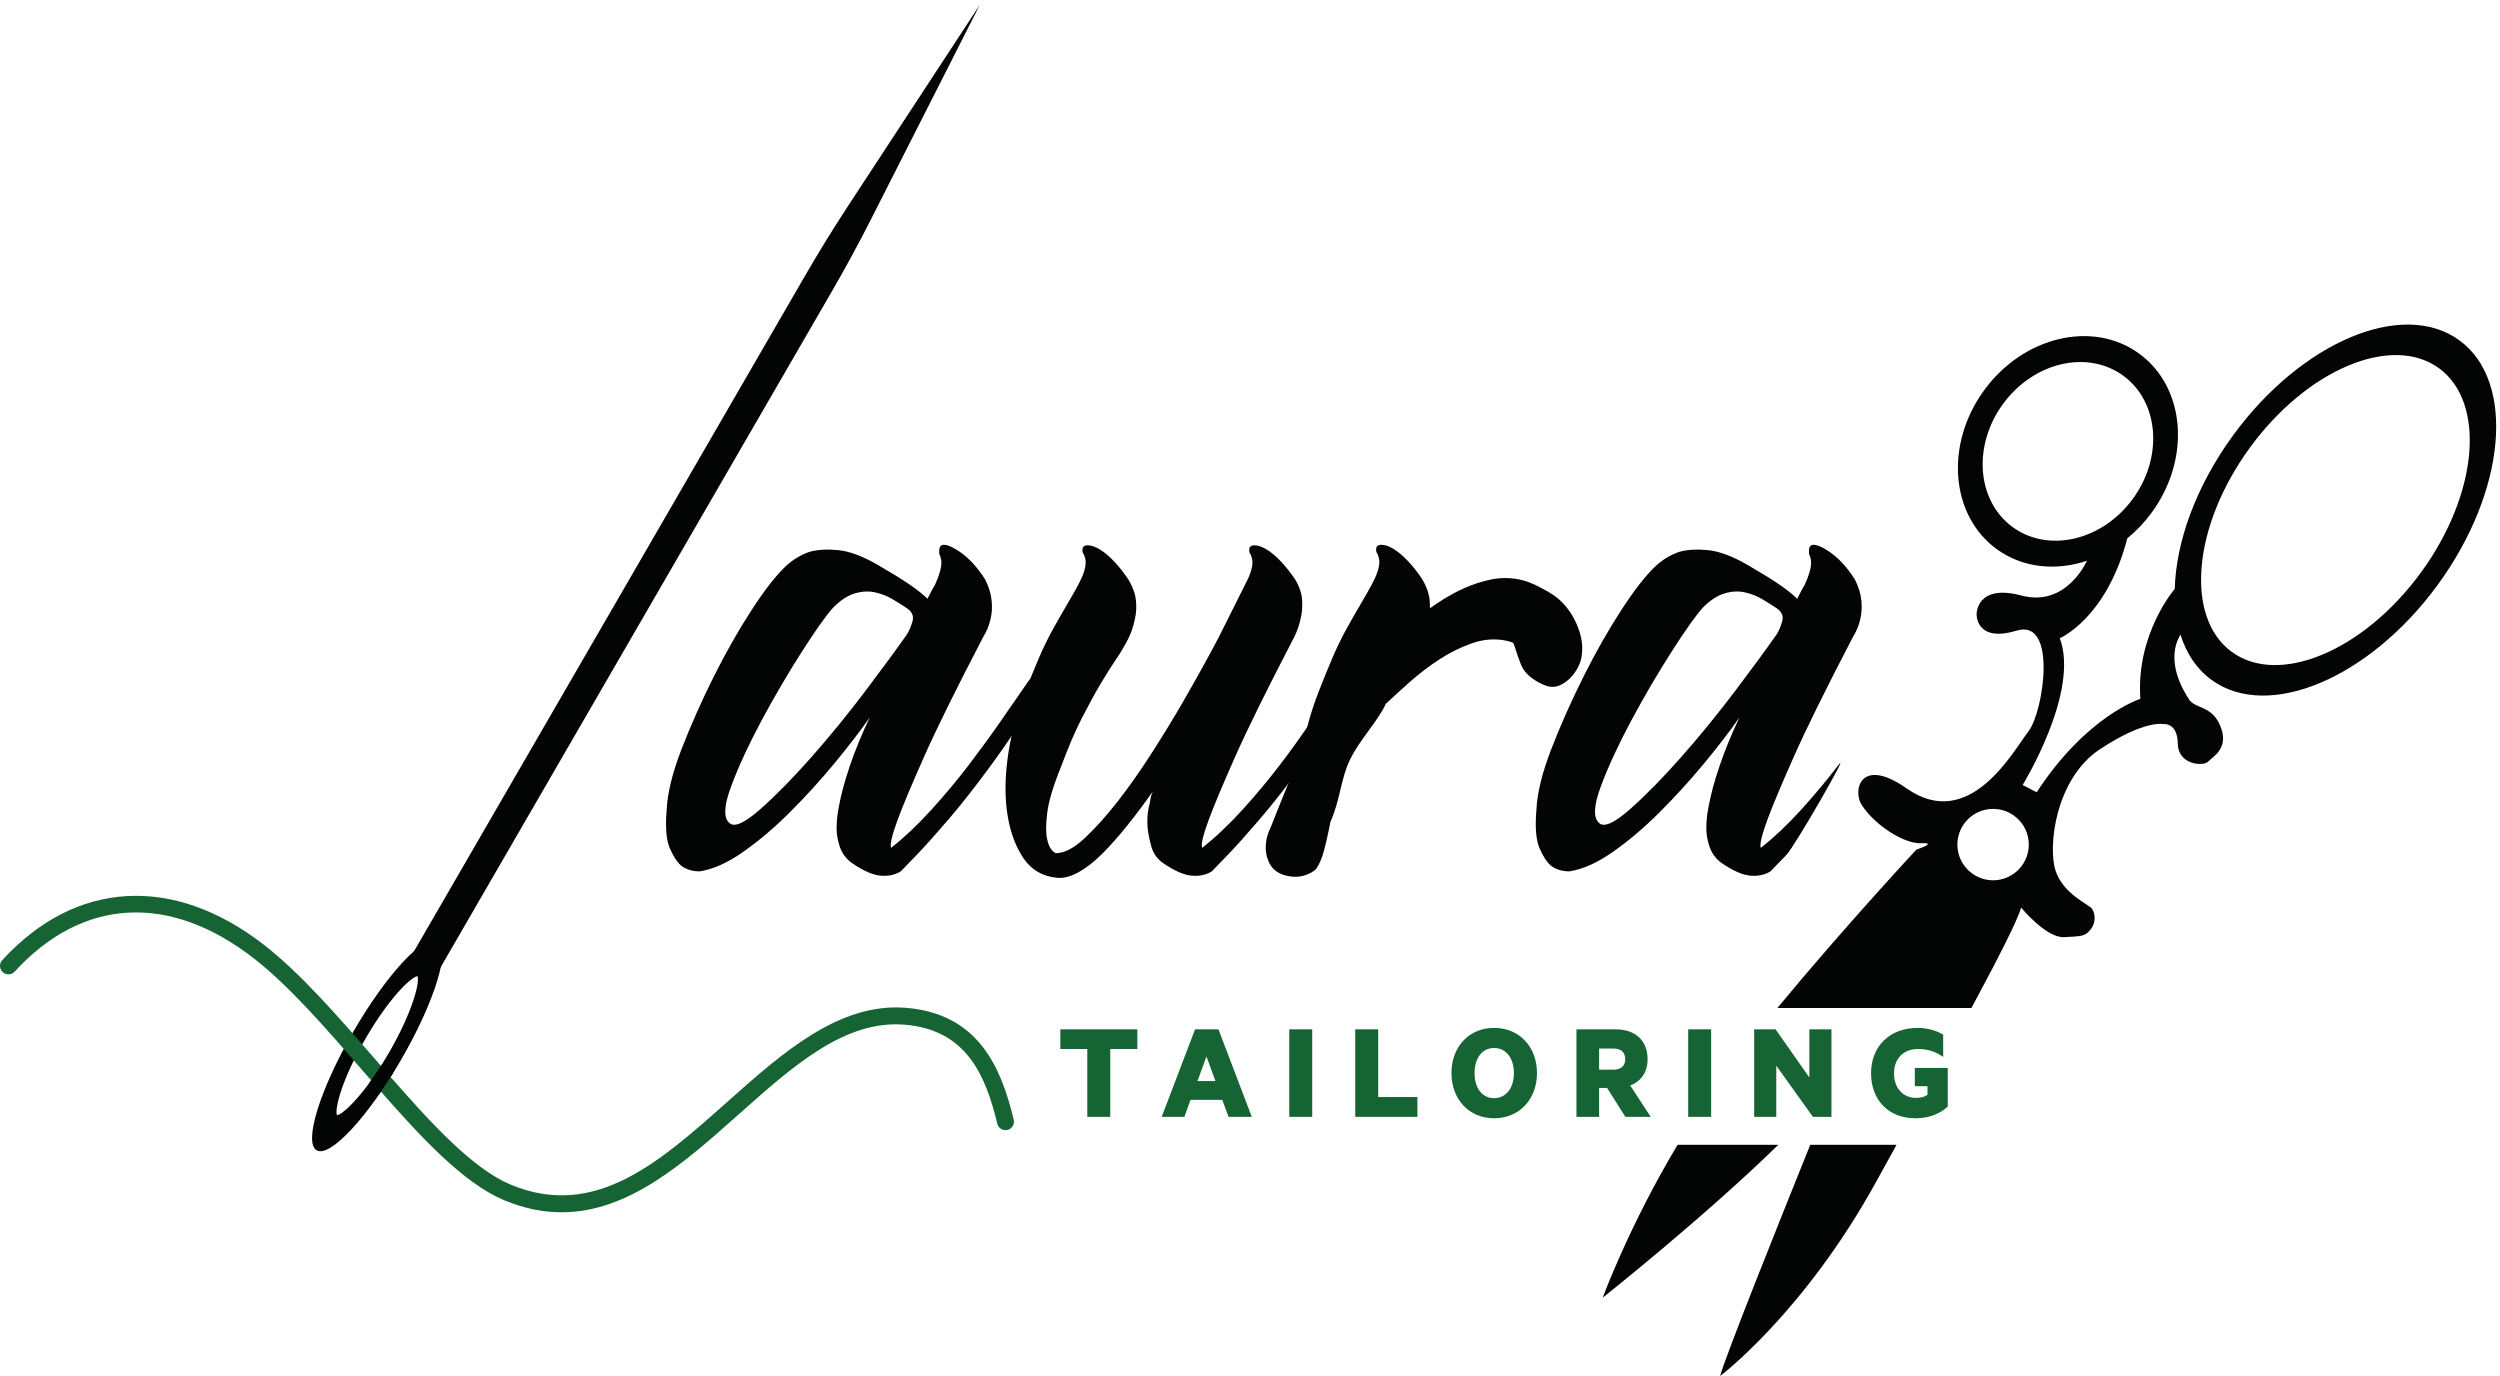
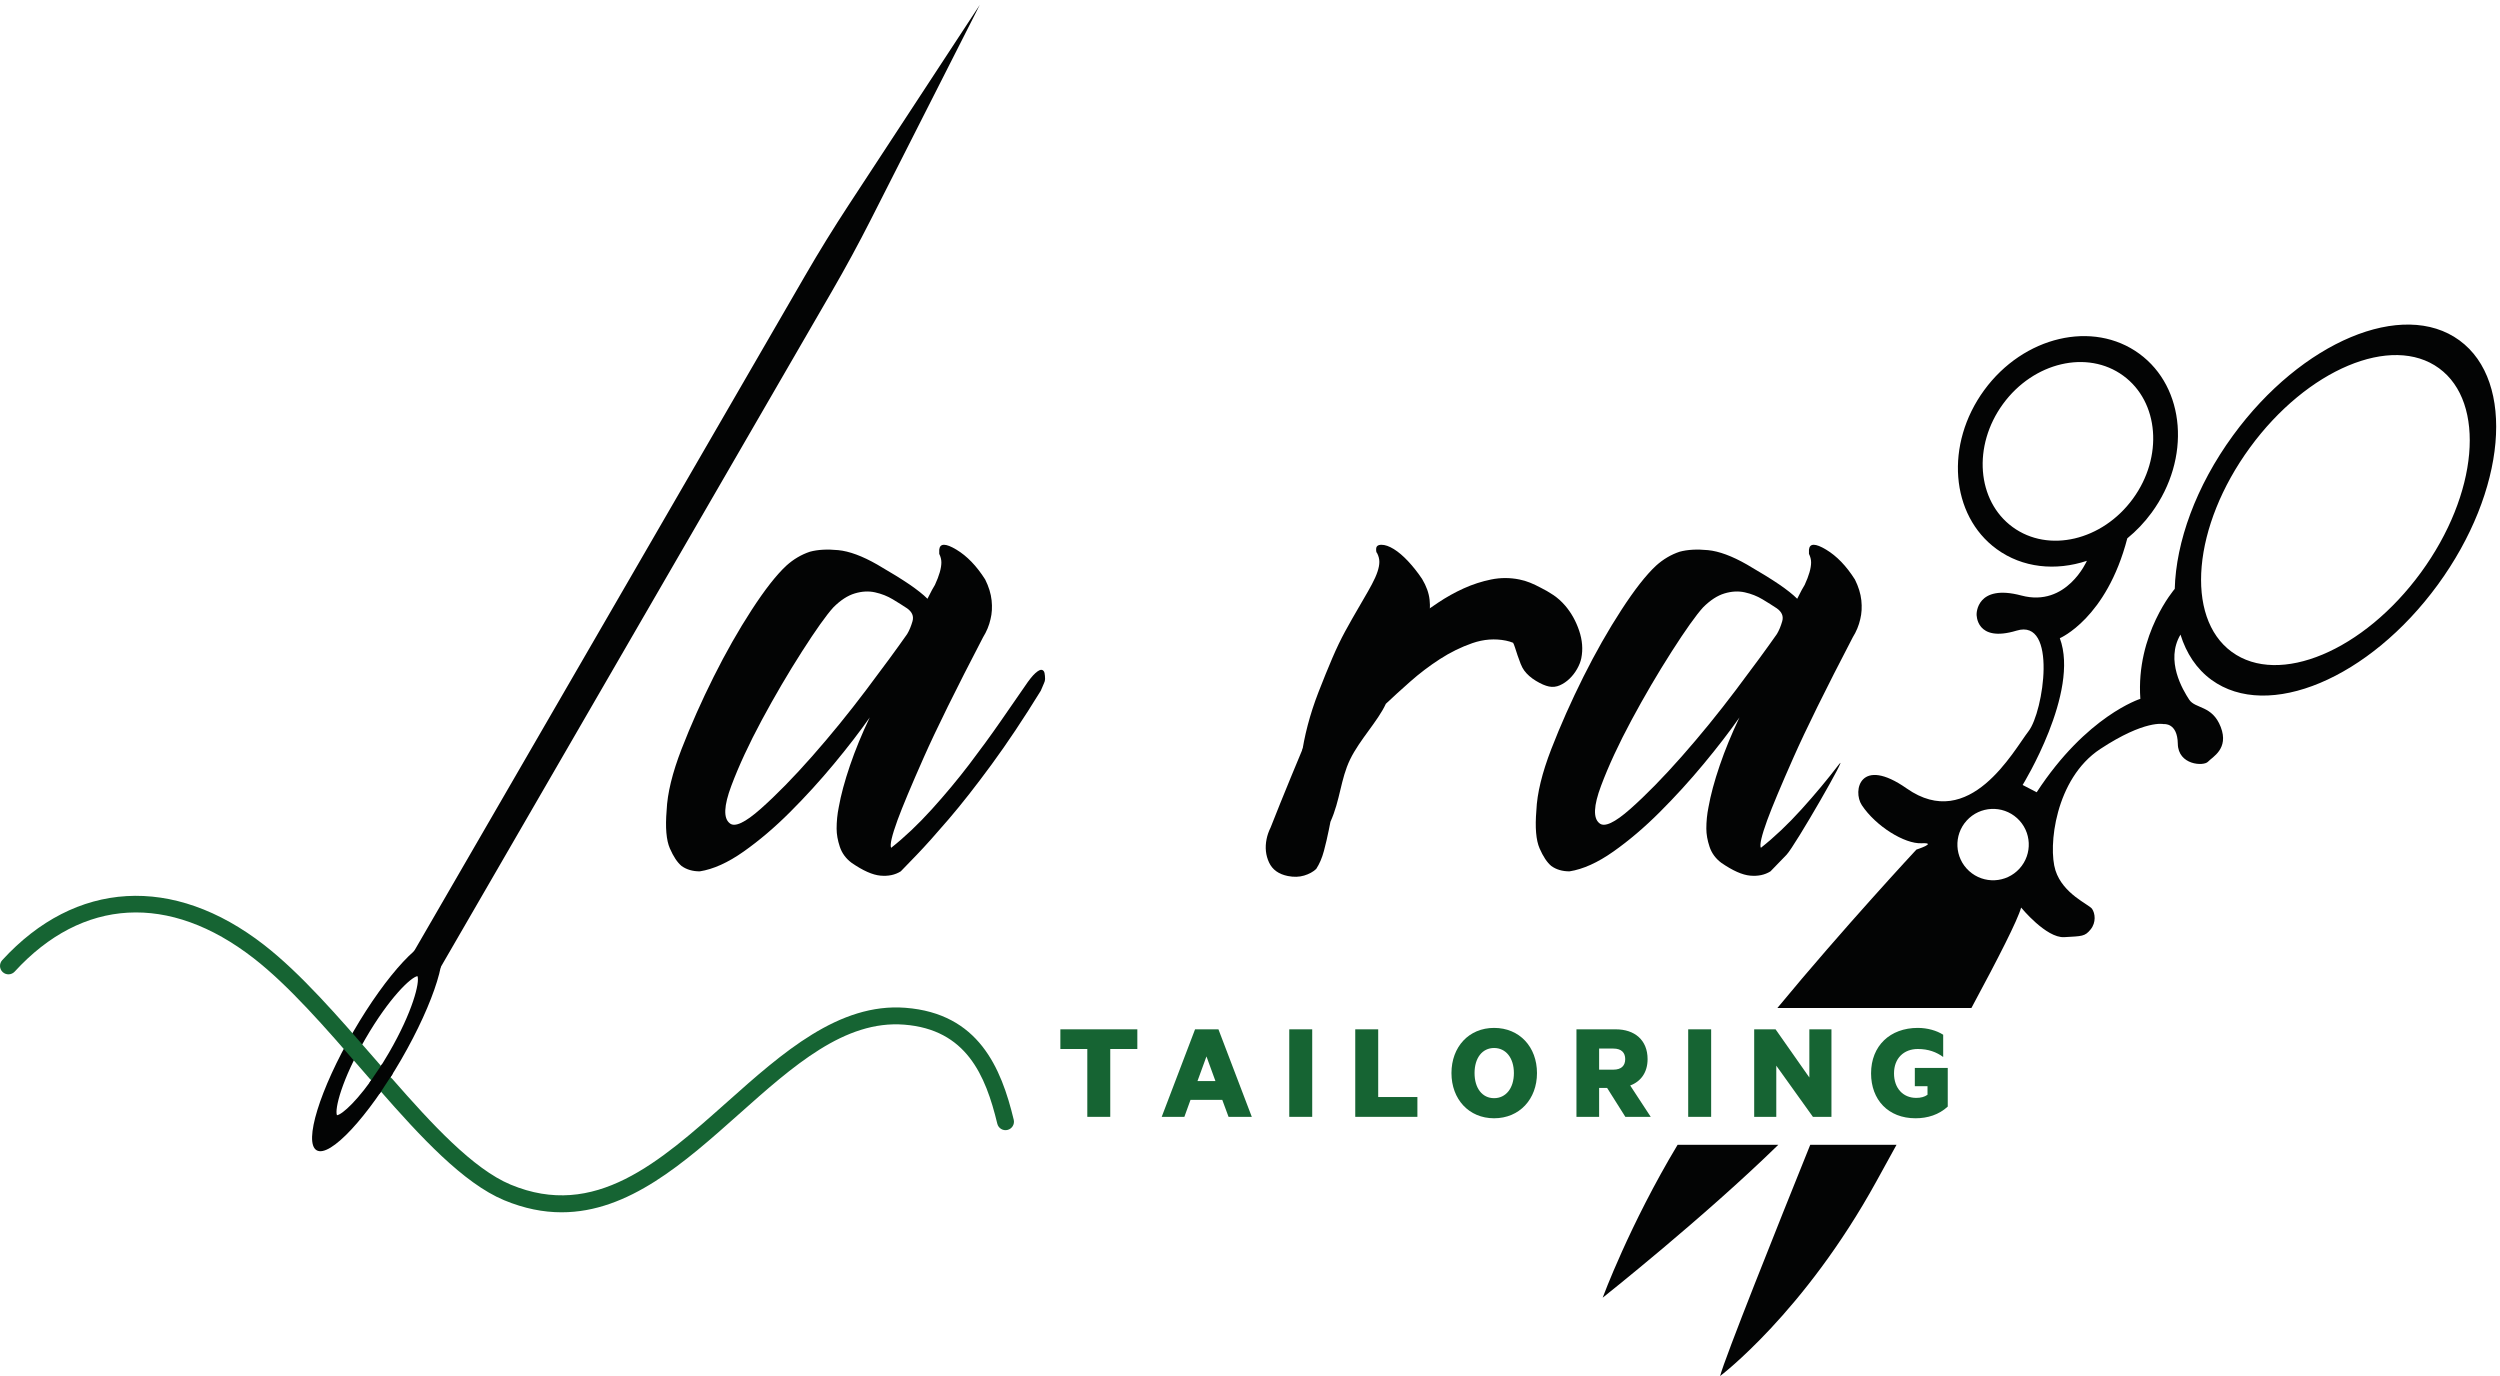
<svg xmlns="http://www.w3.org/2000/svg" width="100%" height="100%" viewBox="0 0 1446 796" version="1.1" xml:space="preserve" style="fill-rule:evenodd;clip-rule:evenodd;stroke-linejoin:round;stroke-miterlimit:2;">
  <g transform="matrix(4.167,0,0,4.167,0,0)">
    <path d="M52.361,148.748C49.738,152.694 47.521,154.693 46.771,154.801C46.434,153.953 47.414,149.9 50.717,144.195C54.019,138.49 57.046,135.623 57.948,135.492C58.285,136.34 57.305,140.393 54.003,146.098C53.445,147.062 52.894,147.945 52.361,148.748ZM60.764,130.627C58.925,129.563 53.671,135.2 49.03,143.219C44.388,151.238 42.116,158.601 43.955,159.666C45.794,160.73 51.048,155.093 55.69,147.074C60.331,139.056 62.603,131.692 60.764,130.627Z" style="fill:rgb(3,4,4);fill-rule:nonzero;" />
    <path d="M60.757,134.959L57.028,132.801L111.77,38.233C113.674,34.944 115.668,31.708 117.751,28.529L135.999,0.677L120.906,30.424C119.189,33.809 117.379,37.145 115.477,40.43L60.757,134.959Z" style="fill:rgb(3,4,4);fill-rule:nonzero;" />
    <path d="M336.034,79.472C328.09,90.345 316.337,95.276 309.783,90.488C303.229,85.699 304.356,73.003 312.3,62.13C320.244,51.258 331.997,46.327 338.551,51.115C345.105,55.904 343.978,68.6 336.034,79.472ZM280.316,120.566C278.476,122.591 275.342,122.74 273.318,120.899C271.293,119.059 271.144,115.925 272.985,113.9C274.825,111.876 277.959,111.727 279.984,113.567C282.008,115.408 282.157,118.542 280.316,120.566ZM279.364,73.159C274.388,69.523 273.79,61.872 278.029,56.069C282.269,50.268 289.74,48.512 294.716,52.147C299.693,55.784 300.291,63.435 296.051,69.237C291.811,75.039 284.341,76.795 279.364,73.159ZM341.381,47.243C333.537,41.512 319.472,47.414 309.966,60.425C304.785,67.516 302.034,75.251 301.866,81.753C301.865,81.752 301.86,81.747 301.86,81.747C301.86,81.747 296.453,87.99 297.092,97.002C297.092,97.002 289.64,99.33 282.702,109.97L280.751,108.959C280.751,108.959 288.711,96.062 285.912,88.585C285.912,88.585 292.392,85.847 295.276,74.735C295.276,74.732 295.277,74.73 295.277,74.728C296.516,73.717 297.663,72.522 298.667,71.148C304.136,63.662 303.366,53.79 296.945,49.098C290.523,44.406 280.883,46.672 275.414,54.158C269.944,61.645 270.715,71.517 277.136,76.209C280.736,78.839 285.348,79.281 289.671,77.843L289.67,77.845C289.67,77.845 286.861,84.336 280.581,82.662C274.3,80.988 274.362,85.259 274.362,85.259C274.362,85.259 274.224,89.259 279.92,87.532C285.615,85.805 283.651,98.816 281.57,101.498C279.49,104.181 273.402,115.569 264.662,109.442C258.198,104.912 257.118,109.77 258.43,111.759C260.354,114.673 264.371,117.16 266.715,117.048C269.058,116.937 266.005,117.928 266.005,117.928C266.005,117.928 255.869,128.823 246.709,139.915L273.642,139.915C277.417,132.902 280.036,127.773 280.543,125.974C280.543,125.974 284.017,130.224 286.523,130.082C289.03,129.938 289.384,129.992 290.183,129.015C290.983,128.037 290.819,126.767 290.383,126.146C289.947,125.526 286.356,124.1 285.307,120.814C284.258,117.529 285.266,108.086 291.521,103.968C297.776,99.851 300.344,100.511 300.344,100.511C300.344,100.511 302.243,100.265 302.291,103.237C302.338,106.209 305.885,106.385 306.48,105.73C307.076,105.076 309.425,103.954 308.248,100.91C307.069,97.866 304.723,98.424 303.862,97.103C303.001,95.782 300.525,91.698 302.657,88.095C302.659,88.092 302.66,88.089 302.662,88.086C303.472,90.689 304.892,92.853 306.954,94.36C314.797,100.09 328.862,94.188 338.368,81.178C347.875,68.166 349.223,52.974 341.381,47.243Z" style="fill:rgb(3,4,4);fill-rule:nonzero;" />
    <path d="M232.86,158.903C226.166,170.052 222.459,180.126 222.459,180.126C222.459,180.126 236.473,169.025 246.838,158.903L232.86,158.903Z" style="fill:rgb(3,4,4);fill-rule:nonzero;" />
    <path d="M251.271,158.903C246.768,170.079 239.389,188.537 238.759,191.001C238.759,191.001 250.415,182.226 260.445,163.992C261.39,162.275 262.325,160.576 263.247,158.903L251.271,158.903Z" style="fill:rgb(3,4,4);fill-rule:nonzero;" />
    <path d="M101.288,114.271C101.979,114.865 103.414,114.197 105.591,112.269C107.765,110.339 110.139,107.917 112.713,104.998C115.284,102.081 117.781,99.014 120.206,95.798C122.629,92.585 124.533,89.988 125.919,88.008C126.216,87.515 126.462,86.921 126.661,86.228C126.858,85.537 126.61,84.943 125.919,84.447C125.326,84.053 124.658,83.631 123.916,83.186C123.174,82.741 122.358,82.42 121.467,82.222C120.577,82.024 119.636,82.073 118.649,82.37C117.658,82.666 116.669,83.311 115.681,84.299C114.691,85.389 113.233,87.44 111.303,90.457C109.375,93.476 107.52,96.64 105.739,99.954C103.959,103.268 102.549,106.31 101.51,109.078C100.471,111.849 100.397,113.581 101.288,114.271ZM142.241,95.279C142.835,94.389 143.329,93.772 143.725,93.424C144.119,93.079 144.416,92.931 144.615,92.979C144.812,93.031 144.935,93.179 144.987,93.424C145.035,93.672 145.061,93.943 145.061,94.24C145.061,94.44 145.009,94.637 144.912,94.834C144.812,95.033 144.738,95.205 144.69,95.353C144.638,95.502 144.564,95.675 144.467,95.873C142.093,99.73 139.816,103.143 137.641,106.111C135.465,109.078 133.487,111.601 131.706,113.678C129.925,115.756 128.442,117.413 127.255,118.649C126.068,119.887 125.326,120.652 125.029,120.949C124.236,121.445 123.297,121.642 122.21,121.542C121.12,121.445 119.784,120.852 118.203,119.762C117.41,119.168 116.868,118.427 116.571,117.536C116.274,116.646 116.126,115.806 116.126,115.013C116.126,114.025 116.223,113.036 116.423,112.046C116.719,110.365 117.239,108.436 117.981,106.259C118.723,104.084 119.636,101.858 120.726,99.582C119.339,101.562 117.684,103.713 115.755,106.037C113.826,108.362 111.798,110.587 109.671,112.713C107.543,114.842 105.391,116.671 103.216,118.204C101.04,119.739 99.013,120.652 97.133,120.949C96.145,120.949 95.303,120.703 94.61,120.207C94.016,119.713 93.474,118.897 92.978,117.758C92.484,116.622 92.336,114.865 92.532,112.491C92.633,110.117 93.325,107.274 94.61,103.959C95.897,100.646 97.381,97.308 99.061,93.943C100.743,90.582 102.498,87.489 104.329,84.67C106.159,81.851 107.765,79.799 109.152,78.512C110.139,77.622 111.229,76.979 112.416,76.583C113.504,76.287 114.814,76.212 116.348,76.361C117.881,76.509 119.687,77.177 121.764,78.363C123.642,79.453 125.126,80.367 126.216,81.108C127.303,81.851 128.145,82.519 128.738,83.112C129.231,82.124 129.578,81.48 129.776,81.183C130.371,79.898 130.667,78.86 130.667,78.067C130.667,77.673 130.567,77.276 130.371,76.88L130.371,76.287C130.468,75.396 131.261,75.396 132.745,76.287C134.229,77.177 135.564,78.563 136.751,80.441C137.245,81.431 137.542,82.395 137.641,83.334C137.739,84.275 137.69,85.14 137.493,85.931C137.294,86.822 136.948,87.663 136.454,88.454C132.694,95.675 129.948,101.239 128.218,105.146C126.487,109.055 125.275,111.949 124.584,113.827C123.791,116.003 123.494,117.291 123.694,117.684C125.571,116.201 127.452,114.42 129.332,112.342C131.21,110.265 132.942,108.188 134.526,106.111C136.107,104.033 137.567,102.03 138.903,100.102C140.238,98.173 141.351,96.566 142.241,95.279Z" style="fill:rgb(3,4,4);fill-rule:nonzero;" />
-     <path d="M156.633,88.602C156.136,89.592 155.569,90.556 154.927,91.495C154.282,92.436 153.566,93.573 152.775,94.908C151.982,96.244 151.117,97.827 150.178,99.656C149.237,101.488 148.273,103.736 147.284,106.407C146.195,109.078 145.552,111.23 145.356,112.862C145.156,114.494 145.156,115.707 145.356,116.498C145.552,117.487 145.949,118.129 146.543,118.427C147.73,118.427 149.065,117.735 150.549,116.349C152.033,114.965 153.566,113.258 155.15,111.23C156.731,109.204 158.313,106.952 159.897,104.478C161.478,102.007 162.913,99.656 164.2,97.431C165.485,95.205 166.597,93.227 167.539,91.495C168.477,89.766 169.097,88.602 169.393,88.008L172.806,81.183C173.498,79.898 173.845,78.86 173.845,78.067C173.845,77.673 173.745,77.276 173.549,76.88C173.448,76.782 173.4,76.634 173.4,76.435L173.4,76.287C173.4,75.892 173.646,75.692 174.142,75.692C174.636,75.692 175.204,75.892 175.848,76.287C176.49,76.683 177.158,77.251 177.852,77.993C178.543,78.734 179.187,79.551 179.78,80.441C180.374,81.431 180.694,82.395 180.744,83.334C180.794,84.275 180.72,85.14 180.522,85.931C180.323,86.822 180.026,87.663 179.632,88.454C175.871,95.675 173.127,101.239 171.397,105.146C169.665,109.055 168.453,111.949 167.761,113.827C166.968,116.003 166.671,117.291 166.871,117.684C168.749,116.201 170.63,114.42 172.51,112.342C174.388,110.265 176.12,108.188 177.703,106.111C179.284,104.033 180.72,102.03 182.007,100.102C183.291,98.173 184.38,96.566 185.27,95.279C185.863,94.389 186.358,93.772 186.755,93.424C187.148,93.079 187.445,92.931 187.645,92.979C187.841,93.031 187.964,93.179 188.016,93.424C188.064,93.672 188.09,93.943 188.09,94.24L188.09,94.834C188.09,95.033 188.038,95.205 187.942,95.353C187.841,95.502 187.741,95.675 187.645,95.873C185.27,99.73 182.994,103.143 180.819,106.111C178.642,109.078 176.665,111.601 174.883,113.678C173.103,115.756 171.62,117.413 170.432,118.649C169.245,119.887 168.503,120.652 168.207,120.949C167.414,121.445 166.475,121.642 165.387,121.542C164.298,121.445 162.963,120.852 161.382,119.762C160.588,119.168 160.069,118.427 159.822,117.536C159.575,116.646 159.401,115.806 159.303,115.013C159.204,114.025 159.253,113.036 159.451,112.046C159.549,111.749 159.624,111.403 159.674,111.007C159.723,110.613 159.846,110.217 160.045,109.82C158.858,111.503 157.672,113.084 156.485,114.568C155.298,116.052 154.133,117.365 152.997,118.501C151.859,119.639 150.746,120.503 149.659,121.098C148.569,121.691 147.581,121.937 146.691,121.839C144.711,121.642 143.179,120.752 142.091,119.168C141.004,117.587 140.262,115.607 139.865,113.233C139.471,110.859 139.471,108.188 139.865,105.221C140.262,102.252 141.053,99.237 142.239,96.169C142.933,94.389 143.575,92.808 144.169,91.421C144.762,90.037 145.356,88.801 145.949,87.712C146.543,86.624 147.258,85.363 148.1,83.928C148.94,82.496 149.459,81.58 149.659,81.183C150.349,79.898 150.698,78.86 150.698,78.067C150.698,77.673 150.598,77.276 150.401,76.88C150.301,76.782 150.253,76.634 150.253,76.435L150.253,76.287C150.253,75.892 150.498,75.692 150.994,75.692C151.488,75.692 152.056,75.892 152.7,76.287C153.343,76.683 154.011,77.251 154.703,77.993C155.394,78.734 156.04,79.551 156.633,80.441C157.226,81.431 157.571,82.395 157.672,83.334C157.769,84.275 157.719,85.14 157.523,85.931C157.324,86.921 157.028,87.811 156.633,88.602Z" style="fill:rgb(3,4,4);fill-rule:nonzero;" />
    <path d="M222.01,114.271C222.701,114.865 224.136,114.197 226.313,112.269C228.488,110.339 230.862,107.917 233.435,104.998C236.007,102.081 238.504,99.014 240.929,95.798C243.352,92.585 245.255,89.988 246.641,88.008C246.938,87.515 247.184,86.921 247.383,86.228C247.58,85.537 247.333,84.943 246.641,84.447C246.048,84.053 245.381,83.631 244.638,83.186C243.896,82.741 243.08,82.42 242.19,82.222C241.299,82.024 240.359,82.073 239.37,82.37C238.381,82.666 237.391,83.311 236.403,84.299C235.413,85.389 233.955,87.44 232.026,90.457C230.097,93.476 228.242,96.64 226.462,99.954C224.681,103.268 223.271,106.31 222.233,109.078C221.194,111.849 221.12,113.581 222.01,114.271ZM247.977,118.649C246.79,119.887 246.048,120.652 245.751,120.949C244.958,121.445 244.019,121.642 242.932,121.542C241.842,121.445 240.507,120.852 238.925,119.762C238.133,119.168 237.591,118.427 237.294,117.536C236.997,116.646 236.848,115.806 236.848,115.013C236.848,114.025 236.945,113.036 237.145,112.046C237.442,110.365 237.961,108.436 238.703,106.259C239.445,104.084 240.359,101.858 241.448,99.582C240.062,101.562 238.406,103.713 236.477,106.037C234.549,108.362 232.52,110.587 230.394,112.713C228.265,114.842 226.114,116.671 223.939,118.204C221.762,119.739 219.736,120.652 217.855,120.949C216.868,120.949 216.026,120.703 215.333,120.207C214.739,119.713 214.197,118.897 213.701,117.758C213.207,116.622 213.059,114.865 213.256,112.491C213.355,110.117 214.048,107.274 215.333,103.959C216.619,100.646 218.104,97.308 219.784,93.943C221.465,90.582 223.22,87.489 225.052,84.67C226.881,81.851 228.488,79.799 229.874,78.512C230.862,77.622 231.952,76.979 233.139,76.583C234.226,76.287 235.536,76.212 237.071,76.361C238.604,76.509 240.409,77.177 242.487,78.363C244.365,79.453 245.848,80.367 246.938,81.108C248.026,81.851 248.867,82.519 249.461,83.112C249.955,82.124 250.3,81.48 250.5,81.183C251.093,79.898 251.39,78.86 251.39,78.067C251.39,77.673 251.29,77.276 251.093,76.88L251.093,76.287C251.19,75.396 251.983,75.396 253.467,76.287C254.951,77.177 256.286,78.563 257.472,80.441C257.967,81.431 258.264,82.395 258.364,83.334C258.461,84.275 258.411,85.14 258.216,85.931C258.015,86.822 257.67,87.663 257.176,88.454C253.416,95.675 250.671,101.239 248.942,105.146C247.21,109.055 245.997,111.949 245.306,113.827C244.513,116.003 244.216,117.291 244.416,117.684C246.294,116.201 248.174,114.42 250.054,112.342C251.932,110.265 253.664,108.188 255.247,106.111C256.829,104.033 249.164,117.413 247.977,118.649Z" style="fill:rgb(3,4,4);fill-rule:nonzero;" />
    <path d="M180.629,105.146C181.025,102.178 181.816,99.163 183.003,96.095C183.696,94.314 184.338,92.733 184.932,91.347C185.525,89.963 186.119,88.728 186.713,87.638C187.306,86.55 188.022,85.289 188.863,83.853C189.703,82.421 190.222,81.505 190.423,81.108C191.112,79.825 191.461,78.786 191.461,77.993C191.461,77.599 191.361,77.202 191.164,76.806C191.064,76.708 191.016,76.56 191.016,76.361L191.016,76.212C191.016,75.818 191.261,75.619 191.758,75.619C192.251,75.619 192.82,75.818 193.464,76.212C194.107,76.609 194.774,77.177 195.466,77.918C196.157,78.66 196.803,79.477 197.396,80.367C197.989,81.357 198.335,82.321 198.435,83.26C198.532,84.202 198.483,85.066 198.286,85.857C198.087,86.847 197.791,87.737 197.396,88.528C196.899,89.518 196.332,90.482 195.69,91.421C195.045,92.362 194.329,93.499 193.538,94.834C192.745,96.169 191.88,97.753 190.942,99.582" style="fill:rgb(3,4,4);fill-rule:nonzero;" />
    <path d="M77.956,168.272C75.422,168.272 72.775,167.762 69.982,166.599C64.309,164.235 58.324,157.742 52.68,151.295C52.253,150.807 52.302,150.066 52.79,149.639C53.277,149.212 54.019,149.262 54.446,149.749C59.908,155.989 65.676,162.263 70.884,164.433C82.579,169.307 91.523,161.34 100.994,152.908C108.582,146.152 116.444,139.17 125.69,139.887C135.82,140.676 138.968,148.184 140.711,155.425C140.862,156.055 140.475,156.689 139.844,156.84C139.216,156.995 138.581,156.605 138.429,155.974C136.806,149.23 134.117,142.896 125.508,142.227C117.239,141.581 110.109,147.936 102.554,154.661C95.011,161.376 87.264,168.272 77.956,168.272Z" style="fill:rgb(22,100,51);fill-rule:nonzero;" />
    <path d="M52.212,150.145C51.884,150.145 51.558,150.008 51.325,149.741L50.177,148.418C45.23,142.715 40.114,136.819 35.203,133.004C23.516,123.926 11.428,124.604 2.039,134.862C1.601,135.34 0.859,135.373 0.381,134.936C-0.096,134.498 -0.129,133.756 0.307,133.278C10.474,122.171 24.058,121.376 36.643,131.151C41.736,135.107 46.928,141.092 51.949,146.88L53.097,148.202C53.522,148.69 53.47,149.432 52.981,149.857C52.759,150.05 52.485,150.145 52.212,150.145Z" style="fill:rgb(22,100,51);fill-rule:nonzero;" />
    <path d="M196.975,83.204C196.886,83.646 196.773,84.131 196.635,84.662C196.497,85.192 196.397,85.615 196.333,85.931C197.366,85.186 198.458,84.429 199.608,83.658C200.757,82.888 201.947,82.225 203.18,81.667C204.412,81.11 205.678,80.7 206.979,80.435C208.279,80.171 209.582,80.17 210.887,80.432C211.403,80.535 211.903,80.684 212.384,80.879C212.865,81.075 213.348,81.303 213.833,81.564C214.408,81.844 214.995,82.184 215.594,82.582C216.193,82.981 216.748,83.478 217.26,84.074C218.104,85.064 218.748,86.219 219.194,87.539C219.639,88.859 219.738,90.134 219.492,91.365C219.397,91.838 219.202,92.333 218.91,92.848C218.617,93.365 218.265,93.819 217.855,94.212C217.445,94.606 216.996,94.91 216.511,95.124C216.026,95.339 215.526,95.394 215.01,95.291C214.493,95.187 213.89,94.927 213.201,94.509C212.511,94.092 211.967,93.614 211.571,93.074C211.396,92.842 211.23,92.531 211.072,92.138C210.914,91.745 210.771,91.355 210.644,90.968C210.516,90.582 210.398,90.222 210.292,89.889C210.185,89.556 210.096,89.332 210.024,89.219C209.878,89.158 209.716,89.101 209.537,89.048C209.359,88.996 209.193,88.954 209.041,88.924C207.493,88.613 205.939,88.728 204.378,89.268C202.817,89.809 201.311,90.548 199.86,91.487C198.408,92.427 197.039,93.466 195.754,94.603C194.467,95.74 193.337,96.769 192.364,97.689C191.243,100.123 188.719,102.687 187.396,105.425C186.072,108.163 186.034,111.058 184.673,114.066L184.436,115.25C184.246,116.197 184.022,117.153 183.765,118.119C183.508,119.084 183.151,119.916 182.696,120.612C182.267,121.018 181.708,121.325 181.02,121.531C180.331,121.738 179.577,121.759 178.758,121.595C177.483,121.339 176.614,120.713 176.151,119.717C175.688,118.722 175.573,117.641 175.807,116.473C175.915,115.937 176.101,115.399 176.367,114.862C177.204,112.733 178.147,110.394 179.195,107.848C180.243,105.3 181.313,102.725 182.404,100.122C183.494,97.518 184.56,94.958 185.602,92.442" style="fill:rgb(3,4,4);fill-rule:nonzero;" />
    <path d="M147.184,142.876L157.868,142.876L157.868,145.606L154.109,145.606L154.109,155.024L150.924,155.024L150.924,145.606L147.184,145.606L147.184,142.876Z" style="fill:rgb(22,100,51);fill-rule:nonzero;" />
    <path d="M166.216,150.058L168.709,150.058L167.463,146.635L166.216,150.058ZM169.125,142.876L173.755,155.024L170.529,155.024L169.659,152.669L165.247,152.669L164.396,155.024L161.251,155.024L165.88,142.876L169.125,142.876Z" style="fill:rgb(22,100,51);fill-rule:nonzero;" />
    <rect x="178.957" y="142.876" width="3.185" height="12.148" style="fill:rgb(22,100,51);fill-rule:nonzero;" />
    <path d="M188.116,142.876L191.301,142.876L191.301,152.273L196.742,152.273L196.742,155.024L188.116,155.024L188.116,142.876Z" style="fill:rgb(22,100,51);fill-rule:nonzero;" />
    <path d="M207.386,145.467C205.743,145.467 204.675,146.852 204.675,148.95C204.675,151.047 205.743,152.431 207.386,152.431C209.028,152.431 210.136,151.047 210.136,148.95C210.136,146.852 209.028,145.467 207.386,145.467ZM207.386,155.222C203.884,155.222 201.47,152.57 201.47,148.95C201.47,145.31 203.884,142.678 207.386,142.678C210.907,142.678 213.341,145.31 213.341,148.95C213.341,152.57 210.907,155.222 207.386,155.222Z" style="fill:rgb(22,100,51);fill-rule:nonzero;" />
    <path d="M221.966,148.474L223.945,148.474C225.072,148.474 225.587,147.901 225.587,147.011C225.587,146.121 225.072,145.546 223.945,145.546L221.966,145.546L221.966,148.474ZM221.966,151.007L221.966,155.024L218.82,155.024L218.82,142.876L224.281,142.876C226.893,142.876 228.693,144.359 228.693,147.011C228.693,148.851 227.763,150.117 226.279,150.671L229.129,155.024L225.607,155.024L223.074,151.007L221.966,151.007Z" style="fill:rgb(22,100,51);fill-rule:nonzero;" />
    <rect x="234.33" y="142.876" width="3.186" height="12.148" style="fill:rgb(22,100,51);fill-rule:nonzero;" />
    <path d="M254.214,155.024L251.642,155.024L246.557,147.921L246.557,155.024L243.49,155.024L243.49,142.876L246.458,142.876L251.147,149.563L251.147,142.876L254.214,142.876L254.214,155.024Z" style="fill:rgb(22,100,51);fill-rule:nonzero;" />
    <path d="M267.548,151.957L267.548,150.77L265.787,150.77L265.787,148.237L270.357,148.237L270.357,153.599C269.131,154.727 267.568,155.222 265.885,155.222C262.087,155.222 259.713,152.649 259.713,148.989C259.713,145.17 262.344,142.678 266.202,142.678C267.548,142.678 268.834,143.054 269.724,143.627L269.724,146.714C268.794,146.041 267.686,145.606 266.202,145.606C264.263,145.606 262.898,146.892 262.898,148.989C262.898,151.047 264.144,152.393 265.985,152.393C266.617,152.393 267.152,152.253 267.548,151.957Z" style="fill:rgb(22,100,51);fill-rule:nonzero;" />
    <path d="M53.004,147.753L51.281,150.297L52.684,151.826L54.519,149.026L53.004,147.753Z" style="fill:rgb(3,4,4);fill-rule:nonzero;" />
  </g>
</svg>